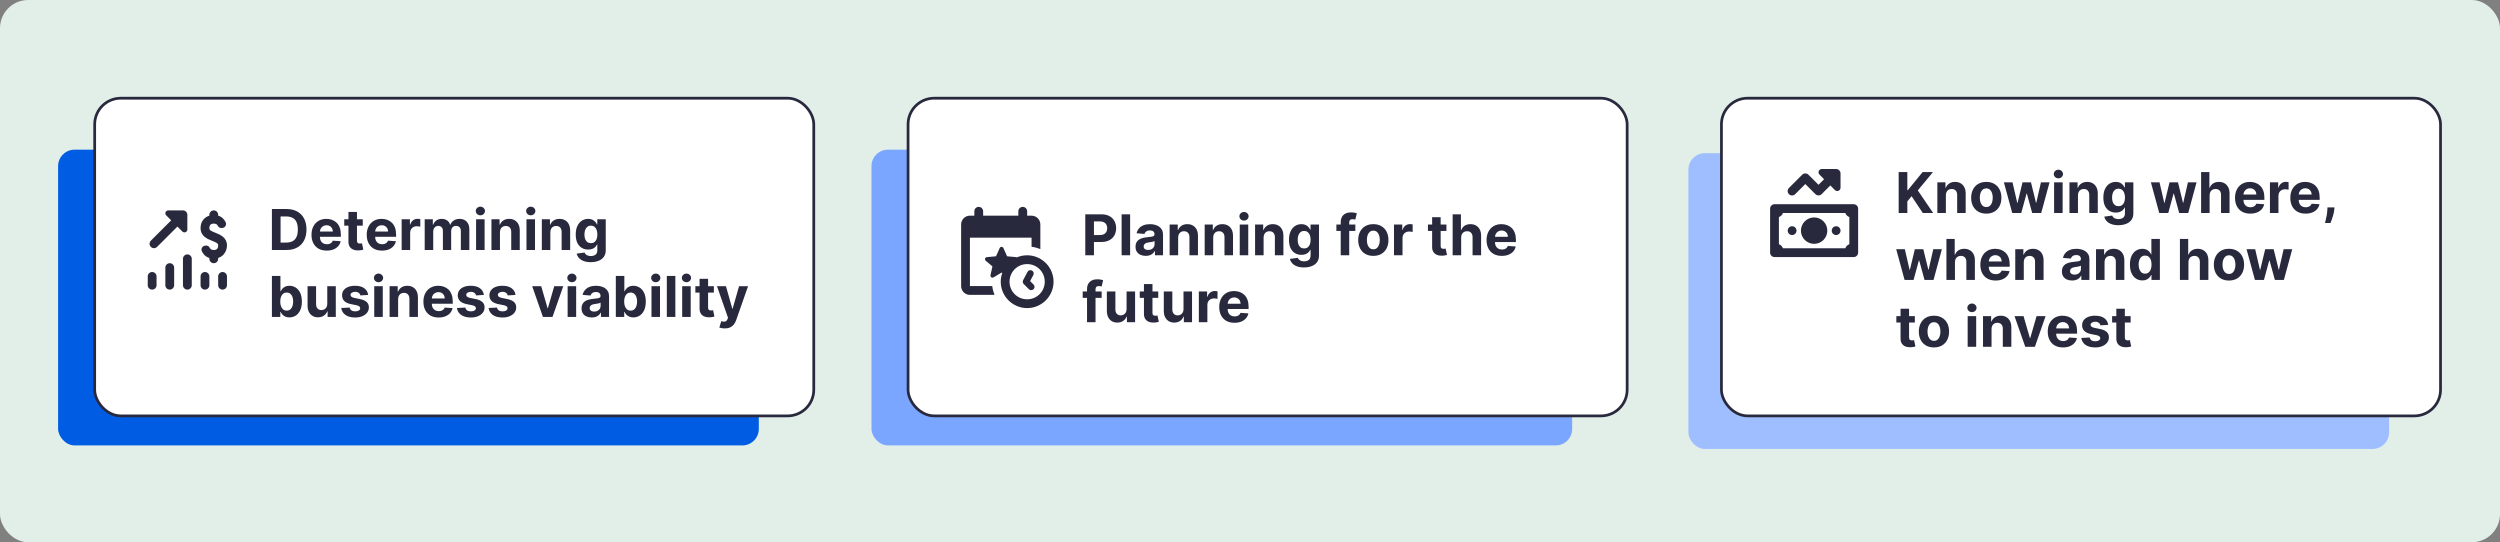
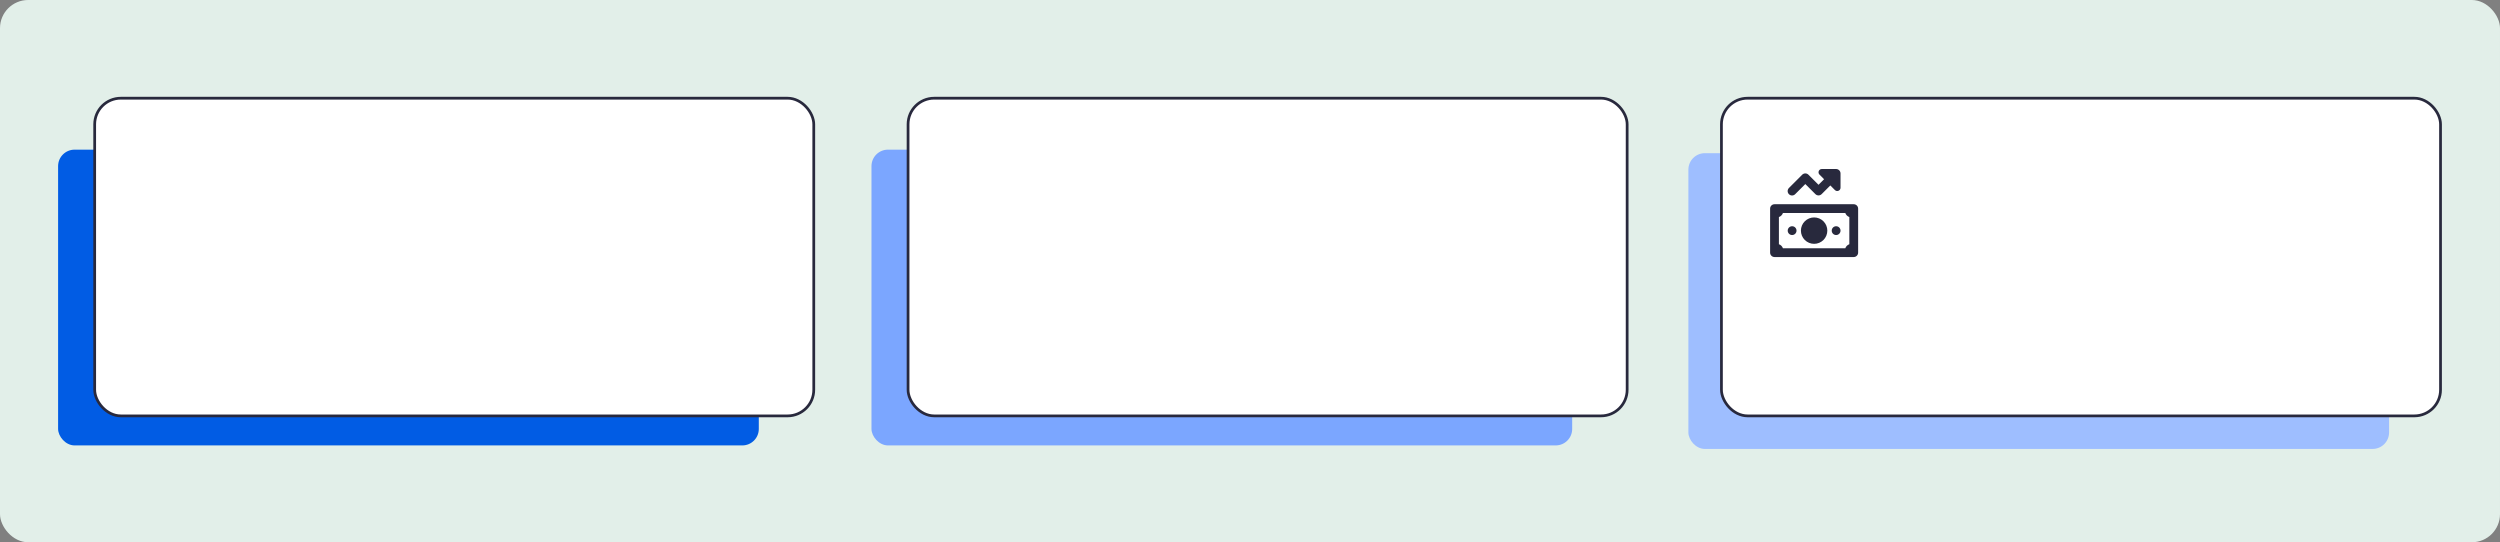
<svg xmlns="http://www.w3.org/2000/svg" width="710" height="154" viewBox="0 0 710 154" fill="none">
  <rect x="0" y="0" width="710" height="154" fill="#808080" stroke="none" />
  <rect width="710" height="154" rx="8" fill="#E2EFE9" />
  <rect x="16.5" y="42.5" width="199" height="84" rx="4.684" fill="#015CE4" />
  <rect x="26.89" y="27.89" width="204.219" height="90.219" rx="7.417" fill="white" />
-   <path d="M47.786 59.75C47.051 59.75 46.685 60.639 47.205 61.159L48.621 62.572L42.844 68.349C42.357 68.836 42.357 69.627 42.844 70.116C43.332 70.605 44.123 70.605 44.612 70.116L50.388 64.34L51.802 65.756C52.322 66.276 53.21 65.91 53.21 65.175V61.005C53.21 60.312 52.648 59.75 51.956 59.75H47.786ZM60.71 59.75C60.02 59.75 59.46 60.31 59.46 61V61.249C58.21 61.624 56.96 62.75 56.96 64.75C56.96 67.125 58.96 67.876 60.21 68.376C61.71 69.001 61.96 69.125 61.96 69.75C61.96 70.375 61.71 71 60.71 71C60.085 71 59.752 70.755 59.592 70.419C59.406 70.033 59.064 69.75 58.635 69.75H58.384C57.569 69.75 56.98 70.587 57.315 71.33C57.693 72.171 58.389 72.945 59.46 73.251V73.5C59.46 74.19 60.02 74.75 60.71 74.75C61.4 74.75 61.96 74.19 61.96 73.5V73.251C63.71 72.751 64.46 71 64.46 69.75C64.46 67.375 62.461 66.624 61.211 66.124C59.711 65.499 59.46 65.375 59.46 64.75C59.46 63.75 60.085 63.5 60.71 63.5C61.335 63.5 61.669 63.745 61.829 64.081C62.015 64.467 62.357 64.75 62.786 64.75H63.037C63.852 64.75 64.441 63.913 64.106 63.17C63.728 62.329 63.032 61.555 61.96 61.249V61C61.96 60.31 61.4 59.75 60.71 59.75ZM53.21 72.25C52.52 72.25 51.96 72.81 51.96 73.5V81C51.96 81.69 52.52 82.25 53.21 82.25C53.9 82.25 54.46 81.69 54.46 81V73.5C54.46 72.81 53.9 72.25 53.21 72.25ZM48.21 74.75C47.52 74.75 46.96 75.31 46.96 76V81C46.96 81.69 47.52 82.25 48.21 82.25C48.9 82.25 49.46 81.69 49.46 81V76C49.46 75.31 48.9 74.75 48.21 74.75ZM43.21 77.25C42.52 77.25 41.96 77.81 41.96 78.5V81C41.96 81.69 42.52 82.25 43.21 82.25C43.9 82.25 44.46 81.69 44.46 81V78.5C44.46 77.81 43.9 77.25 43.21 77.25ZM58.21 77.25C57.52 77.25 56.96 77.81 56.96 78.5V81C56.96 81.69 57.52 82.25 58.21 82.25C58.9 82.25 59.46 81.69 59.46 81V78.5C59.46 77.81 58.9 77.25 58.21 77.25ZM63.21 77.25C62.52 77.25 61.96 77.81 61.96 78.5V81C61.96 81.69 62.52 82.25 63.21 82.25C63.9 82.25 64.46 81.69 64.46 81V78.5C64.46 77.81 63.9 77.25 63.21 77.25Z" fill="#28293D" />
-   <path d="M81.347 71H77.222V59.364H81.381C82.551 59.364 83.559 59.597 84.404 60.062C85.248 60.525 85.898 61.189 86.353 62.057C86.811 62.924 87.04 63.962 87.04 65.171C87.04 66.383 86.811 67.424 86.353 68.296C85.898 69.167 85.245 69.835 84.392 70.301C83.544 70.767 82.529 71 81.347 71ZM79.682 68.892H81.245C81.972 68.892 82.584 68.763 83.08 68.506C83.58 68.244 83.955 67.841 84.205 67.296C84.459 66.746 84.585 66.038 84.585 65.171C84.585 64.311 84.459 63.608 84.205 63.062C83.955 62.517 83.582 62.115 83.085 61.858C82.589 61.6 81.978 61.472 81.25 61.472H79.682V68.892ZM92.794 71.171C91.897 71.171 91.124 70.989 90.476 70.625C89.832 70.258 89.336 69.739 88.987 69.068C88.639 68.394 88.465 67.597 88.465 66.676C88.465 65.778 88.639 64.99 88.987 64.312C89.336 63.635 89.826 63.106 90.459 62.727C91.095 62.349 91.842 62.159 92.698 62.159C93.273 62.159 93.809 62.252 94.306 62.438C94.806 62.619 95.241 62.894 95.612 63.261C95.987 63.629 96.279 64.091 96.487 64.648C96.696 65.201 96.8 65.849 96.8 66.591V67.256H89.431V65.756H94.522C94.522 65.407 94.446 65.099 94.294 64.829C94.143 64.561 93.933 64.35 93.664 64.199C93.398 64.044 93.09 63.966 92.737 63.966C92.37 63.966 92.044 64.051 91.76 64.222C91.48 64.388 91.26 64.614 91.101 64.898C90.942 65.178 90.861 65.49 90.857 65.835V67.261C90.857 67.693 90.936 68.066 91.095 68.381C91.258 68.695 91.487 68.938 91.783 69.108C92.078 69.278 92.429 69.364 92.834 69.364C93.103 69.364 93.349 69.326 93.573 69.25C93.796 69.174 93.987 69.061 94.147 68.909C94.306 68.758 94.427 68.572 94.51 68.352L96.749 68.5C96.635 69.038 96.402 69.508 96.05 69.909C95.701 70.307 95.251 70.617 94.698 70.841C94.148 71.061 93.514 71.171 92.794 71.171ZM103.022 62.273V64.091H97.766V62.273H103.022ZM98.959 60.182H101.379V68.318C101.379 68.542 101.414 68.716 101.482 68.841C101.55 68.962 101.645 69.047 101.766 69.097C101.891 69.146 102.035 69.171 102.198 69.171C102.311 69.171 102.425 69.161 102.539 69.142C102.652 69.119 102.739 69.102 102.8 69.091L103.181 70.892C103.059 70.93 102.889 70.974 102.669 71.023C102.45 71.076 102.183 71.108 101.868 71.119C101.285 71.142 100.773 71.064 100.334 70.886C99.898 70.708 99.559 70.432 99.317 70.057C99.075 69.682 98.955 69.208 98.959 68.636V60.182ZM108.482 71.171C107.584 71.171 106.811 70.989 106.164 70.625C105.52 70.258 105.023 69.739 104.675 69.068C104.326 68.394 104.152 67.597 104.152 66.676C104.152 65.778 104.326 64.99 104.675 64.312C105.023 63.635 105.514 63.106 106.147 62.727C106.783 62.349 107.529 62.159 108.385 62.159C108.961 62.159 109.497 62.252 109.993 62.438C110.493 62.619 110.929 62.894 111.3 63.261C111.675 63.629 111.967 64.091 112.175 64.648C112.383 65.201 112.487 65.849 112.487 66.591V67.256H105.118V65.756H110.209C110.209 65.407 110.133 65.099 109.982 64.829C109.83 64.561 109.62 64.35 109.351 64.199C109.086 64.044 108.777 63.966 108.425 63.966C108.058 63.966 107.732 64.051 107.448 64.222C107.167 64.388 106.948 64.614 106.789 64.898C106.629 65.178 106.548 65.49 106.544 65.835V67.261C106.544 67.693 106.624 68.066 106.783 68.381C106.946 68.695 107.175 68.938 107.47 69.108C107.766 69.278 108.116 69.364 108.522 69.364C108.79 69.364 109.037 69.326 109.26 69.25C109.484 69.174 109.675 69.061 109.834 68.909C109.993 68.758 110.114 68.572 110.198 68.352L112.436 68.5C112.323 69.038 112.09 69.508 111.737 69.909C111.389 70.307 110.938 70.617 110.385 70.841C109.836 71.061 109.201 71.171 108.482 71.171ZM114.067 71V62.273H116.414V63.795H116.504C116.664 63.254 116.931 62.845 117.306 62.568C117.681 62.288 118.112 62.148 118.601 62.148C118.722 62.148 118.853 62.155 118.993 62.17C119.133 62.186 119.256 62.206 119.362 62.233V64.381C119.249 64.347 119.092 64.316 118.891 64.29C118.69 64.263 118.506 64.25 118.34 64.25C117.984 64.25 117.665 64.328 117.385 64.483C117.109 64.635 116.889 64.847 116.726 65.119C116.567 65.392 116.487 65.706 116.487 66.062V71H114.067ZM120.614 71V62.273H122.921V63.812H123.023C123.205 63.301 123.508 62.898 123.932 62.602C124.356 62.307 124.864 62.159 125.455 62.159C126.053 62.159 126.563 62.309 126.983 62.608C127.404 62.903 127.684 63.305 127.824 63.812H127.915C128.093 63.312 128.415 62.913 128.881 62.614C129.351 62.311 129.906 62.159 130.546 62.159C131.36 62.159 132.021 62.419 132.529 62.938C133.04 63.453 133.296 64.184 133.296 65.131V71H130.881V65.608C130.881 65.123 130.752 64.76 130.495 64.517C130.237 64.275 129.915 64.153 129.529 64.153C129.089 64.153 128.746 64.294 128.5 64.574C128.254 64.85 128.131 65.216 128.131 65.671V71H125.784V65.557C125.784 65.129 125.661 64.788 125.415 64.534C125.173 64.28 124.852 64.153 124.455 64.153C124.186 64.153 123.943 64.222 123.727 64.358C123.515 64.49 123.347 64.678 123.222 64.921C123.097 65.159 123.034 65.439 123.034 65.761V71H120.614ZM135.208 71V62.273H137.628V71H135.208ZM136.424 61.148C136.064 61.148 135.755 61.028 135.497 60.79C135.244 60.547 135.117 60.258 135.117 59.92C135.117 59.587 135.244 59.301 135.497 59.062C135.755 58.82 136.064 58.699 136.424 58.699C136.783 58.699 137.09 58.82 137.344 59.062C137.602 59.301 137.73 59.587 137.73 59.92C137.73 60.258 137.602 60.547 137.344 60.79C137.09 61.028 136.783 61.148 136.424 61.148ZM141.987 65.954V71H139.567V62.273H141.874V63.812H141.976C142.169 63.305 142.493 62.903 142.948 62.608C143.402 62.309 143.953 62.159 144.601 62.159C145.207 62.159 145.736 62.292 146.186 62.557C146.637 62.822 146.987 63.201 147.237 63.693C147.487 64.182 147.612 64.765 147.612 65.443V71H145.192V65.875C145.196 65.341 145.059 64.924 144.783 64.625C144.506 64.322 144.126 64.171 143.641 64.171C143.315 64.171 143.027 64.24 142.777 64.381C142.531 64.521 142.338 64.725 142.198 64.994C142.061 65.26 141.991 65.579 141.987 65.954ZM149.52 71V62.273H151.941V71H149.52ZM150.736 61.148C150.376 61.148 150.067 61.028 149.81 60.79C149.556 60.547 149.429 60.258 149.429 59.92C149.429 59.587 149.556 59.301 149.81 59.062C150.067 58.82 150.376 58.699 150.736 58.699C151.096 58.699 151.403 58.82 151.656 59.062C151.914 59.301 152.043 59.587 152.043 59.92C152.043 60.258 151.914 60.547 151.656 60.79C151.403 61.028 151.096 61.148 150.736 61.148ZM156.3 65.954V71H153.879V62.273H156.186V63.812H156.289C156.482 63.305 156.806 62.903 157.26 62.608C157.715 62.309 158.266 62.159 158.914 62.159C159.52 62.159 160.048 62.292 160.499 62.557C160.95 62.822 161.3 63.201 161.55 63.693C161.8 64.182 161.925 64.765 161.925 65.443V71H159.504V65.875C159.508 65.341 159.372 64.924 159.095 64.625C158.819 64.322 158.438 64.171 157.953 64.171C157.628 64.171 157.34 64.24 157.09 64.381C156.843 64.521 156.65 64.725 156.51 64.994C156.374 65.26 156.304 65.579 156.3 65.954ZM167.764 74.454C166.98 74.454 166.308 74.347 165.747 74.131C165.191 73.919 164.747 73.629 164.418 73.261C164.088 72.894 163.874 72.481 163.776 72.023L166.014 71.722C166.083 71.896 166.191 72.059 166.338 72.21C166.486 72.362 166.681 72.483 166.924 72.574C167.17 72.669 167.469 72.716 167.821 72.716C168.348 72.716 168.781 72.587 169.122 72.329C169.467 72.076 169.639 71.65 169.639 71.051V69.454H169.537C169.431 69.697 169.272 69.926 169.06 70.142C168.848 70.358 168.575 70.534 168.242 70.671C167.908 70.807 167.511 70.875 167.049 70.875C166.393 70.875 165.797 70.724 165.259 70.421C164.725 70.114 164.299 69.646 163.98 69.017C163.666 68.385 163.509 67.585 163.509 66.619C163.509 65.631 163.67 64.805 163.992 64.142C164.314 63.479 164.742 62.983 165.276 62.653C165.814 62.324 166.403 62.159 167.043 62.159C167.531 62.159 167.941 62.242 168.27 62.409C168.6 62.572 168.865 62.776 169.066 63.023C169.27 63.265 169.427 63.504 169.537 63.739H169.628V62.273H172.031V71.085C172.031 71.828 171.85 72.449 171.486 72.949C171.122 73.449 170.619 73.824 169.975 74.074C169.335 74.328 168.598 74.454 167.764 74.454ZM167.816 69.057C168.206 69.057 168.535 68.96 168.804 68.767C169.077 68.57 169.285 68.29 169.429 67.926C169.577 67.559 169.651 67.119 169.651 66.608C169.651 66.097 169.579 65.653 169.435 65.278C169.291 64.9 169.083 64.606 168.81 64.398C168.537 64.189 168.206 64.085 167.816 64.085C167.418 64.085 167.083 64.193 166.81 64.409C166.537 64.621 166.331 64.917 166.191 65.296C166.05 65.674 165.98 66.112 165.98 66.608C165.98 67.112 166.05 67.547 166.191 67.915C166.335 68.278 166.541 68.561 166.81 68.761C167.083 68.958 167.418 69.057 167.816 69.057ZM77.222 90V78.364H79.642V82.739H79.716C79.822 82.504 79.976 82.265 80.176 82.023C80.381 81.776 80.646 81.572 80.972 81.409C81.301 81.242 81.71 81.159 82.199 81.159C82.835 81.159 83.423 81.326 83.96 81.659C84.498 81.989 84.928 82.487 85.25 83.153C85.572 83.816 85.733 84.648 85.733 85.648C85.733 86.621 85.576 87.443 85.262 88.114C84.951 88.78 84.527 89.286 83.989 89.631C83.455 89.972 82.856 90.142 82.193 90.142C81.724 90.142 81.324 90.064 80.995 89.909C80.669 89.754 80.402 89.559 80.193 89.324C79.985 89.085 79.826 88.845 79.716 88.602H79.608V90H77.222ZM79.591 85.636C79.591 86.155 79.663 86.608 79.807 86.994C79.951 87.381 80.159 87.682 80.432 87.898C80.705 88.11 81.036 88.216 81.426 88.216C81.82 88.216 82.154 88.108 82.426 87.892C82.699 87.672 82.906 87.369 83.046 86.983C83.19 86.593 83.262 86.144 83.262 85.636C83.262 85.133 83.192 84.689 83.051 84.307C82.911 83.924 82.705 83.625 82.432 83.409C82.159 83.193 81.824 83.085 81.426 83.085C81.032 83.085 80.699 83.189 80.426 83.398C80.157 83.606 79.951 83.901 79.807 84.284C79.663 84.667 79.591 85.117 79.591 85.636ZM92.945 86.284V81.273H95.365V90H93.041V88.415H92.951C92.754 88.926 92.426 89.337 91.968 89.648C91.513 89.958 90.958 90.114 90.303 90.114C89.719 90.114 89.206 89.981 88.763 89.716C88.32 89.451 87.973 89.074 87.723 88.585C87.477 88.097 87.352 87.511 87.348 86.829V81.273H89.769V86.398C89.772 86.913 89.911 87.32 90.183 87.619C90.456 87.919 90.822 88.068 91.28 88.068C91.572 88.068 91.844 88.002 92.098 87.869C92.352 87.733 92.557 87.532 92.712 87.267C92.871 87.002 92.949 86.674 92.945 86.284ZM104.563 83.761L102.347 83.898C102.309 83.708 102.227 83.538 102.102 83.386C101.977 83.231 101.813 83.108 101.608 83.017C101.407 82.922 101.167 82.875 100.887 82.875C100.512 82.875 100.195 82.954 99.938 83.114C99.68 83.269 99.551 83.477 99.551 83.739C99.551 83.947 99.635 84.123 99.801 84.267C99.968 84.411 100.254 84.526 100.659 84.614L102.239 84.932C103.087 85.106 103.72 85.386 104.137 85.773C104.553 86.159 104.762 86.667 104.762 87.296C104.762 87.867 104.593 88.369 104.256 88.801C103.923 89.233 103.464 89.57 102.881 89.812C102.301 90.051 101.633 90.171 100.875 90.171C99.72 90.171 98.799 89.93 98.114 89.449C97.432 88.964 97.032 88.305 96.915 87.472L99.296 87.347C99.368 87.699 99.542 87.968 99.818 88.153C100.095 88.335 100.449 88.426 100.881 88.426C101.305 88.426 101.646 88.345 101.904 88.182C102.165 88.015 102.298 87.801 102.301 87.54C102.298 87.32 102.205 87.14 102.023 87C101.841 86.856 101.561 86.746 101.182 86.671L99.671 86.369C98.818 86.199 98.184 85.903 97.767 85.483C97.354 85.062 97.148 84.526 97.148 83.875C97.148 83.314 97.299 82.831 97.603 82.426C97.909 82.021 98.339 81.708 98.892 81.489C99.449 81.269 100.101 81.159 100.847 81.159C101.949 81.159 102.817 81.392 103.449 81.858C104.085 82.324 104.457 82.958 104.563 83.761ZM106.286 90V81.273H108.706V90H106.286ZM107.502 80.148C107.142 80.148 106.833 80.028 106.576 79.79C106.322 79.547 106.195 79.258 106.195 78.921C106.195 78.587 106.322 78.301 106.576 78.062C106.833 77.82 107.142 77.699 107.502 77.699C107.861 77.699 108.168 77.82 108.422 78.062C108.68 78.301 108.808 78.587 108.808 78.921C108.808 79.258 108.68 79.547 108.422 79.79C108.168 80.028 107.861 80.148 107.502 80.148ZM113.066 84.954V90H110.645V81.273H112.952V82.812H113.054C113.247 82.305 113.571 81.903 114.026 81.608C114.48 81.309 115.031 81.159 115.679 81.159C116.285 81.159 116.814 81.292 117.264 81.557C117.715 81.822 118.066 82.201 118.316 82.693C118.566 83.182 118.691 83.765 118.691 84.443V90H116.27V84.875C116.274 84.341 116.138 83.924 115.861 83.625C115.585 83.322 115.204 83.171 114.719 83.171C114.393 83.171 114.105 83.24 113.855 83.381C113.609 83.521 113.416 83.725 113.276 83.994C113.139 84.26 113.069 84.579 113.066 84.954ZM124.576 90.171C123.678 90.171 122.905 89.989 122.257 89.625C121.613 89.258 121.117 88.739 120.769 88.068C120.42 87.394 120.246 86.597 120.246 85.676C120.246 84.778 120.42 83.99 120.769 83.312C121.117 82.635 121.608 82.106 122.24 81.727C122.877 81.349 123.623 81.159 124.479 81.159C125.055 81.159 125.591 81.252 126.087 81.438C126.587 81.619 127.022 81.894 127.394 82.261C127.769 82.629 128.06 83.091 128.269 83.648C128.477 84.201 128.581 84.849 128.581 85.591V86.256H121.212V84.756H126.303C126.303 84.407 126.227 84.099 126.076 83.829C125.924 83.561 125.714 83.35 125.445 83.199C125.18 83.044 124.871 82.966 124.519 82.966C124.151 82.966 123.826 83.051 123.541 83.222C123.261 83.388 123.041 83.614 122.882 83.898C122.723 84.178 122.642 84.49 122.638 84.835V86.261C122.638 86.693 122.718 87.066 122.877 87.381C123.04 87.695 123.269 87.938 123.564 88.108C123.86 88.278 124.21 88.364 124.615 88.364C124.884 88.364 125.13 88.326 125.354 88.25C125.577 88.174 125.769 88.061 125.928 87.909C126.087 87.758 126.208 87.572 126.291 87.352L128.53 87.5C128.416 88.038 128.183 88.508 127.831 88.909C127.483 89.307 127.032 89.617 126.479 89.841C125.93 90.061 125.295 90.171 124.576 90.171ZM137.422 83.761L135.206 83.898C135.168 83.708 135.087 83.538 134.962 83.386C134.837 83.231 134.672 83.108 134.468 83.017C134.267 82.922 134.026 82.875 133.746 82.875C133.371 82.875 133.055 82.954 132.797 83.114C132.54 83.269 132.411 83.477 132.411 83.739C132.411 83.947 132.494 84.123 132.661 84.267C132.827 84.411 133.113 84.526 133.519 84.614L135.098 84.932C135.947 85.106 136.579 85.386 136.996 85.773C137.413 86.159 137.621 86.667 137.621 87.296C137.621 87.867 137.452 88.369 137.115 88.801C136.782 89.233 136.324 89.57 135.74 89.812C135.161 90.051 134.492 90.171 133.735 90.171C132.579 90.171 131.659 89.93 130.973 89.449C130.291 88.964 129.892 88.305 129.774 87.472L132.155 87.347C132.227 87.699 132.401 87.968 132.678 88.153C132.954 88.335 133.308 88.426 133.74 88.426C134.165 88.426 134.505 88.345 134.763 88.182C135.024 88.015 135.157 87.801 135.161 87.54C135.157 87.32 135.064 87.14 134.882 87C134.701 86.856 134.42 86.746 134.041 86.671L132.53 86.369C131.678 86.199 131.043 85.903 130.627 85.483C130.214 85.062 130.007 84.526 130.007 83.875C130.007 83.314 130.159 82.831 130.462 82.426C130.769 82.021 131.199 81.708 131.752 81.489C132.308 81.269 132.96 81.159 133.706 81.159C134.808 81.159 135.676 81.392 136.308 81.858C136.945 82.324 137.316 82.958 137.422 83.761ZM146.406 83.761L144.191 83.898C144.153 83.708 144.071 83.538 143.946 83.386C143.821 83.231 143.656 83.108 143.452 83.017C143.251 82.922 143.011 82.875 142.73 82.875C142.355 82.875 142.039 82.954 141.781 83.114C141.524 83.269 141.395 83.477 141.395 83.739C141.395 83.947 141.478 84.123 141.645 84.267C141.812 84.411 142.098 84.526 142.503 84.614L144.083 84.932C144.931 85.106 145.564 85.386 145.98 85.773C146.397 86.159 146.605 86.667 146.605 87.296C146.605 87.867 146.437 88.369 146.1 88.801C145.766 89.233 145.308 89.57 144.725 89.812C144.145 90.051 143.477 90.171 142.719 90.171C141.564 90.171 140.643 89.93 139.958 89.449C139.276 88.964 138.876 88.305 138.759 87.472L141.139 87.347C141.211 87.699 141.386 87.968 141.662 88.153C141.939 88.335 142.293 88.426 142.725 88.426C143.149 88.426 143.49 88.345 143.747 88.182C144.009 88.015 144.141 87.801 144.145 87.54C144.141 87.32 144.049 87.14 143.867 87C143.685 86.856 143.405 86.746 143.026 86.671L141.514 86.369C140.662 86.199 140.028 85.903 139.611 85.483C139.198 85.062 138.992 84.526 138.992 83.875C138.992 83.314 139.143 82.831 139.446 82.426C139.753 82.021 140.183 81.708 140.736 81.489C141.293 81.269 141.944 81.159 142.691 81.159C143.793 81.159 144.66 81.392 145.293 81.858C145.929 82.324 146.3 82.958 146.406 83.761ZM159.969 81.273L156.918 90H154.191L151.139 81.273H153.696L155.509 87.517H155.6L157.406 81.273H159.969ZM161.208 90V81.273H163.628V90H161.208ZM162.424 80.148C162.064 80.148 161.755 80.028 161.497 79.79C161.244 79.547 161.117 79.258 161.117 78.921C161.117 78.587 161.244 78.301 161.497 78.062C161.755 77.82 162.064 77.699 162.424 77.699C162.783 77.699 163.09 77.82 163.344 78.062C163.602 78.301 163.73 78.587 163.73 78.921C163.73 79.258 163.602 79.547 163.344 79.79C163.09 80.028 162.783 80.148 162.424 80.148ZM168.056 90.165C167.499 90.165 167.003 90.068 166.567 89.875C166.131 89.678 165.787 89.388 165.533 89.006C165.283 88.619 165.158 88.138 165.158 87.562C165.158 87.078 165.247 86.671 165.425 86.341C165.603 86.011 165.845 85.746 166.152 85.546C166.459 85.345 166.808 85.193 167.198 85.091C167.592 84.989 168.004 84.917 168.436 84.875C168.944 84.822 169.353 84.773 169.664 84.727C169.974 84.678 170.2 84.606 170.34 84.511C170.48 84.417 170.55 84.276 170.55 84.091V84.057C170.55 83.697 170.436 83.419 170.209 83.222C169.986 83.025 169.667 82.926 169.254 82.926C168.819 82.926 168.472 83.023 168.215 83.216C167.957 83.405 167.787 83.644 167.703 83.932L165.465 83.75C165.578 83.22 165.802 82.761 166.135 82.375C166.468 81.985 166.898 81.686 167.425 81.477C167.955 81.265 168.569 81.159 169.266 81.159C169.751 81.159 170.215 81.216 170.658 81.329C171.105 81.443 171.501 81.619 171.845 81.858C172.194 82.097 172.468 82.403 172.669 82.778C172.87 83.15 172.97 83.595 172.97 84.114V90H170.675V88.79H170.607C170.467 89.062 170.279 89.303 170.044 89.511C169.809 89.716 169.527 89.877 169.198 89.994C168.868 90.108 168.487 90.165 168.056 90.165ZM168.749 88.494C169.105 88.494 169.419 88.424 169.692 88.284C169.965 88.14 170.179 87.947 170.334 87.704C170.489 87.462 170.567 87.188 170.567 86.881V85.954C170.491 86.004 170.387 86.049 170.254 86.091C170.126 86.129 169.98 86.165 169.817 86.199C169.654 86.229 169.491 86.258 169.328 86.284C169.165 86.307 169.018 86.328 168.885 86.347C168.601 86.388 168.353 86.454 168.141 86.546C167.929 86.636 167.764 86.76 167.647 86.915C167.529 87.066 167.47 87.256 167.47 87.483C167.47 87.812 167.59 88.064 167.828 88.239C168.071 88.409 168.378 88.494 168.749 88.494ZM174.894 90V78.364H177.314V82.739H177.388C177.494 82.504 177.647 82.265 177.848 82.023C178.053 81.776 178.318 81.572 178.644 81.409C178.973 81.242 179.382 81.159 179.871 81.159C180.507 81.159 181.094 81.326 181.632 81.659C182.17 81.989 182.6 82.487 182.922 83.153C183.244 83.816 183.405 84.648 183.405 85.648C183.405 86.621 183.248 87.443 182.933 88.114C182.623 88.78 182.199 89.286 181.661 89.631C181.127 89.972 180.528 90.142 179.865 90.142C179.396 90.142 178.996 90.064 178.666 89.909C178.341 89.754 178.074 89.559 177.865 89.324C177.657 89.085 177.498 88.845 177.388 88.602H177.28V90H174.894ZM177.263 85.636C177.263 86.155 177.335 86.608 177.479 86.994C177.623 87.381 177.831 87.682 178.104 87.898C178.377 88.11 178.708 88.216 179.098 88.216C179.492 88.216 179.826 88.108 180.098 87.892C180.371 87.672 180.577 87.369 180.718 86.983C180.861 86.593 180.933 86.144 180.933 85.636C180.933 85.133 180.863 84.689 180.723 84.307C180.583 83.924 180.377 83.625 180.104 83.409C179.831 83.193 179.496 83.085 179.098 83.085C178.704 83.085 178.371 83.189 178.098 83.398C177.829 83.606 177.623 83.901 177.479 84.284C177.335 84.667 177.263 85.117 177.263 85.636ZM185.02 90V81.273H187.441V90H185.02ZM186.236 80.148C185.876 80.148 185.567 80.028 185.31 79.79C185.056 79.547 184.929 79.258 184.929 78.921C184.929 78.587 185.056 78.301 185.31 78.062C185.567 77.82 185.876 77.699 186.236 77.699C186.596 77.699 186.903 77.82 187.156 78.062C187.414 78.301 187.543 78.587 187.543 78.921C187.543 79.258 187.414 79.547 187.156 79.79C186.903 80.028 186.596 80.148 186.236 80.148ZM191.8 78.364V90H189.379V78.364H191.8ZM193.739 90V81.273H196.159V90H193.739ZM194.955 80.148C194.595 80.148 194.286 80.028 194.029 79.79C193.775 79.547 193.648 79.258 193.648 78.921C193.648 78.587 193.775 78.301 194.029 78.062C194.286 77.82 194.595 77.699 194.955 77.699C195.315 77.699 195.621 77.82 195.875 78.062C196.133 78.301 196.262 78.587 196.262 78.921C196.262 79.258 196.133 79.547 195.875 79.79C195.621 80.028 195.315 80.148 194.955 80.148ZM202.74 81.273V83.091H197.485V81.273H202.74ZM198.678 79.182H201.098V87.318C201.098 87.542 201.132 87.716 201.201 87.841C201.269 87.962 201.363 88.047 201.485 88.097C201.61 88.146 201.754 88.171 201.916 88.171C202.03 88.171 202.144 88.161 202.257 88.142C202.371 88.119 202.458 88.102 202.519 88.091L202.899 89.892C202.778 89.93 202.608 89.974 202.388 90.023C202.168 90.076 201.901 90.108 201.587 90.119C201.004 90.142 200.492 90.064 200.053 89.886C199.617 89.708 199.278 89.432 199.036 89.057C198.793 88.682 198.674 88.208 198.678 87.636V79.182ZM205.811 93.273C205.504 93.273 205.217 93.248 204.948 93.199C204.683 93.153 204.463 93.095 204.289 93.023L204.834 91.216C205.118 91.303 205.374 91.35 205.601 91.358C205.832 91.365 206.031 91.312 206.198 91.199C206.368 91.085 206.506 90.892 206.612 90.619L206.754 90.25L203.624 81.273H206.169L207.976 87.682H208.067L209.891 81.273H212.453L209.061 90.943C208.898 91.413 208.677 91.822 208.397 92.171C208.12 92.523 207.77 92.794 207.345 92.983C206.921 93.176 206.41 93.273 205.811 93.273Z" fill="#28293D" />
  <rect x="26.89" y="27.89" width="204.219" height="90.219" rx="7.417" stroke="#28293D" stroke-width="0.781" />
  <rect x="247.5" y="42.5" width="199" height="84" rx="4.684" fill="#7BA6FF" />
  <rect x="257.89" y="27.89" width="204.219" height="90.219" rx="7.417" fill="white" />
  <g clip-path="url(#clip0_3754_37896)">
-     <path d="M277.96 58.75C277.27 58.75 276.71 59.31 276.71 60V61.25H275.46C274.079 61.25 272.96 62.369 272.96 63.75V81.25C272.96 82.631 274.079 83.75 275.46 83.75H282.445C282.125 82.961 281.905 82.124 281.796 81.25H275.46V67.5H292.96V70.085C293.834 70.194 294.672 70.415 295.46 70.735V63.75C295.46 62.369 294.342 61.25 292.96 61.25H291.71V60C291.71 59.31 291.15 58.75 290.46 58.75C289.77 58.75 289.21 59.31 289.21 60V61.25H279.21V60C279.21 59.31 278.65 58.75 277.96 58.75ZM284.44 70.103C284.228 70.103 284.017 70.218 283.915 70.444L282.868 72.786L280.255 73.03C279.747 73.077 279.547 73.713 279.938 74.043L281.85 75.654L281.3 78.152C281.193 78.644 281.725 79.029 282.157 78.772L284.44 77.415L284.64 77.529C284.367 78.305 284.21 79.134 284.21 80C284.21 84.127 287.583 87.5 291.71 87.5C295.838 87.5 299.21 84.127 299.21 80C299.21 75.873 295.838 72.5 291.71 72.5C290.67 72.5 289.678 72.714 288.776 73.101C288.717 73.073 288.667 73.034 288.595 73.027L286.012 72.786L284.965 70.444C284.863 70.218 284.652 70.103 284.44 70.103ZM291.71 75C294.487 75 296.71 77.224 296.71 80C296.71 82.776 294.487 85 291.71 85C288.934 85 286.71 82.776 286.71 80C286.71 77.224 288.934 75 291.71 75ZM292.719 76.728C292.355 76.697 291.99 76.881 291.808 77.224L290.57 79.563C290.378 79.927 290.445 80.373 290.736 80.664L292.204 82.131C292.57 82.498 293.163 82.498 293.532 82.131C293.898 81.766 293.898 81.172 293.532 80.806L292.553 79.827L293.466 78.101C293.707 77.643 293.533 77.078 293.075 76.836C292.961 76.775 292.84 76.739 292.719 76.728Z" fill="#28293D" />
+     <path d="M277.96 58.75C277.27 58.75 276.71 59.31 276.71 60V61.25H275.46C274.079 61.25 272.96 62.369 272.96 63.75V81.25C272.96 82.631 274.079 83.75 275.46 83.75H282.445C282.125 82.961 281.905 82.124 281.796 81.25H275.46V67.5H292.96V70.085C293.834 70.194 294.672 70.415 295.46 70.735V63.75C295.46 62.369 294.342 61.25 292.96 61.25H291.71V60C291.71 59.31 291.15 58.75 290.46 58.75C289.77 58.75 289.21 59.31 289.21 60V61.25H279.21V60C279.21 59.31 278.65 58.75 277.96 58.75ZM284.44 70.103C284.228 70.103 284.017 70.218 283.915 70.444L282.868 72.786L280.255 73.03C279.747 73.077 279.547 73.713 279.938 74.043L281.85 75.654L281.3 78.152C281.193 78.644 281.725 79.029 282.157 78.772L284.44 77.415L284.64 77.529C284.367 78.305 284.21 79.134 284.21 80C284.21 84.127 287.583 87.5 291.71 87.5C295.838 87.5 299.21 84.127 299.21 80C299.21 75.873 295.838 72.5 291.71 72.5C290.67 72.5 289.678 72.714 288.776 73.101C288.717 73.073 288.667 73.034 288.595 73.027L286.012 72.786C284.863 70.218 284.652 70.103 284.44 70.103ZM291.71 75C294.487 75 296.71 77.224 296.71 80C296.71 82.776 294.487 85 291.71 85C288.934 85 286.71 82.776 286.71 80C286.71 77.224 288.934 75 291.71 75ZM292.719 76.728C292.355 76.697 291.99 76.881 291.808 77.224L290.57 79.563C290.378 79.927 290.445 80.373 290.736 80.664L292.204 82.131C292.57 82.498 293.163 82.498 293.532 82.131C293.898 81.766 293.898 81.172 293.532 80.806L292.553 79.827L293.466 78.101C293.707 77.643 293.533 77.078 293.075 76.836C292.961 76.775 292.84 76.739 292.719 76.728Z" fill="#28293D" />
  </g>
-   <path d="M308.222 72.5V60.864H312.813C313.695 60.864 314.447 61.032 315.068 61.369C315.69 61.703 316.163 62.167 316.489 62.761C316.818 63.352 316.983 64.034 316.983 64.807C316.983 65.579 316.817 66.261 316.483 66.852C316.15 67.443 315.667 67.903 315.034 68.233C314.406 68.562 313.644 68.727 312.75 68.727H309.824V66.756H312.352C312.826 66.756 313.216 66.674 313.523 66.511C313.834 66.345 314.065 66.115 314.216 65.824C314.371 65.528 314.449 65.189 314.449 64.807C314.449 64.421 314.371 64.083 314.216 63.795C314.065 63.504 313.834 63.278 313.523 63.119C313.212 62.956 312.818 62.875 312.341 62.875H310.682V72.5H308.222ZM320.956 60.864V72.5H318.536V60.864H320.956ZM325.384 72.665C324.827 72.665 324.331 72.568 323.895 72.375C323.46 72.178 323.115 71.888 322.861 71.506C322.611 71.119 322.486 70.638 322.486 70.062C322.486 69.578 322.575 69.171 322.753 68.841C322.931 68.511 323.174 68.246 323.48 68.046C323.787 67.845 324.136 67.693 324.526 67.591C324.92 67.489 325.333 67.417 325.764 67.375C326.272 67.322 326.681 67.273 326.992 67.227C327.302 67.178 327.528 67.106 327.668 67.011C327.808 66.917 327.878 66.776 327.878 66.591V66.557C327.878 66.197 327.764 65.919 327.537 65.722C327.314 65.525 326.995 65.426 326.583 65.426C326.147 65.426 325.8 65.523 325.543 65.716C325.285 65.905 325.115 66.144 325.031 66.432L322.793 66.25C322.906 65.72 323.13 65.261 323.463 64.875C323.797 64.485 324.227 64.186 324.753 63.977C325.283 63.765 325.897 63.659 326.594 63.659C327.079 63.659 327.543 63.716 327.986 63.83C328.433 63.943 328.829 64.119 329.174 64.358C329.522 64.597 329.797 64.903 329.997 65.278C330.198 65.65 330.299 66.095 330.299 66.614V72.5H328.003V71.29H327.935C327.795 71.562 327.607 71.803 327.372 72.011C327.138 72.216 326.855 72.377 326.526 72.494C326.196 72.608 325.816 72.665 325.384 72.665ZM326.077 70.994C326.433 70.994 326.747 70.924 327.02 70.784C327.293 70.64 327.507 70.447 327.662 70.204C327.817 69.962 327.895 69.688 327.895 69.381V68.454C327.819 68.504 327.715 68.549 327.583 68.591C327.454 68.629 327.308 68.665 327.145 68.699C326.982 68.729 326.819 68.758 326.656 68.784C326.494 68.807 326.346 68.828 326.213 68.847C325.929 68.888 325.681 68.954 325.469 69.046C325.257 69.136 325.092 69.26 324.975 69.415C324.857 69.566 324.799 69.756 324.799 69.983C324.799 70.312 324.918 70.564 325.156 70.739C325.399 70.909 325.706 70.994 326.077 70.994ZM334.597 67.454V72.5H332.176V63.773H334.483V65.312H334.585C334.779 64.805 335.102 64.403 335.557 64.108C336.012 63.809 336.563 63.659 337.21 63.659C337.817 63.659 338.345 63.792 338.796 64.057C339.246 64.322 339.597 64.701 339.847 65.193C340.097 65.682 340.222 66.265 340.222 66.943V72.5H337.801V67.375C337.805 66.841 337.669 66.424 337.392 66.125C337.116 65.822 336.735 65.671 336.25 65.671C335.924 65.671 335.637 65.74 335.387 65.881C335.14 66.021 334.947 66.225 334.807 66.494C334.671 66.76 334.601 67.079 334.597 67.454ZM344.55 67.454V72.5H342.129V63.773H344.436V65.312H344.539C344.732 64.805 345.056 64.403 345.51 64.108C345.965 63.809 346.516 63.659 347.164 63.659C347.77 63.659 348.298 63.792 348.749 64.057C349.2 64.322 349.55 64.701 349.8 65.193C350.05 65.682 350.175 66.265 350.175 66.943V72.5H347.754V67.375C347.758 66.841 347.622 66.424 347.345 66.125C347.069 65.822 346.688 65.671 346.203 65.671C345.878 65.671 345.59 65.74 345.34 65.881C345.093 66.021 344.9 66.225 344.76 66.494C344.624 66.76 344.554 67.079 344.55 67.454ZM352.083 72.5V63.773H354.503V72.5H352.083ZM353.299 62.648C352.939 62.648 352.63 62.528 352.372 62.29C352.119 62.047 351.992 61.758 351.992 61.42C351.992 61.087 352.119 60.801 352.372 60.562C352.63 60.32 352.939 60.199 353.299 60.199C353.658 60.199 353.965 60.32 354.219 60.562C354.477 60.801 354.605 61.087 354.605 61.42C354.605 61.758 354.477 62.047 354.219 62.29C353.965 62.528 353.658 62.648 353.299 62.648ZM358.862 67.454V72.5H356.442V63.773H358.749V65.312H358.851C359.044 64.805 359.368 64.403 359.823 64.108C360.277 63.809 360.828 63.659 361.476 63.659C362.082 63.659 362.611 63.792 363.061 64.057C363.512 64.322 363.862 64.701 364.112 65.193C364.362 65.682 364.487 66.265 364.487 66.943V72.5H362.067V67.375C362.071 66.841 361.934 66.424 361.658 66.125C361.381 65.822 361.001 65.671 360.516 65.671C360.19 65.671 359.902 65.74 359.652 65.881C359.406 66.021 359.213 66.225 359.073 66.494C358.936 66.76 358.866 67.079 358.862 67.454ZM370.327 75.954C369.543 75.954 368.87 75.847 368.31 75.631C367.753 75.419 367.31 75.129 366.98 74.761C366.651 74.394 366.437 73.981 366.338 73.523L368.577 73.222C368.645 73.396 368.753 73.559 368.901 73.71C369.049 73.862 369.244 73.983 369.486 74.074C369.732 74.169 370.031 74.216 370.384 74.216C370.91 74.216 371.344 74.087 371.685 73.829C372.03 73.576 372.202 73.15 372.202 72.551V70.954H372.1C371.994 71.197 371.835 71.426 371.622 71.642C371.41 71.858 371.138 72.034 370.804 72.171C370.471 72.307 370.073 72.375 369.611 72.375C368.956 72.375 368.359 72.224 367.821 71.921C367.287 71.614 366.861 71.146 366.543 70.517C366.228 69.885 366.071 69.085 366.071 68.119C366.071 67.131 366.232 66.305 366.554 65.642C366.876 64.979 367.304 64.483 367.838 64.153C368.376 63.824 368.965 63.659 369.605 63.659C370.094 63.659 370.503 63.742 370.833 63.909C371.162 64.072 371.427 64.276 371.628 64.523C371.833 64.765 371.99 65.004 372.1 65.239H372.191V63.773H374.594V72.585C374.594 73.328 374.412 73.949 374.049 74.449C373.685 74.949 373.181 75.324 372.537 75.574C371.897 75.828 371.16 75.954 370.327 75.954ZM370.378 70.557C370.768 70.557 371.098 70.46 371.367 70.267C371.639 70.07 371.848 69.79 371.992 69.426C372.139 69.059 372.213 68.619 372.213 68.108C372.213 67.597 372.141 67.153 371.997 66.778C371.853 66.4 371.645 66.106 371.372 65.898C371.1 65.689 370.768 65.585 370.378 65.585C369.98 65.585 369.645 65.693 369.372 65.909C369.1 66.121 368.893 66.417 368.753 66.796C368.613 67.174 368.543 67.612 368.543 68.108C368.543 68.612 368.613 69.047 368.753 69.415C368.897 69.778 369.103 70.061 369.372 70.261C369.645 70.458 369.98 70.557 370.378 70.557ZM384.916 63.773V65.591H379.53V63.773H384.916ZM380.763 72.5V63.142C380.763 62.51 380.886 61.985 381.132 61.568C381.382 61.151 381.723 60.839 382.155 60.631C382.587 60.422 383.077 60.318 383.627 60.318C383.998 60.318 384.337 60.347 384.644 60.403C384.954 60.46 385.185 60.511 385.337 60.557L384.905 62.375C384.81 62.345 384.693 62.316 384.553 62.29C384.416 62.263 384.276 62.25 384.132 62.25C383.776 62.25 383.528 62.333 383.388 62.5C383.248 62.663 383.178 62.892 383.178 63.188V72.5H380.763ZM390.026 72.671C389.143 72.671 388.38 72.483 387.736 72.108C387.096 71.729 386.602 71.203 386.253 70.528C385.905 69.85 385.73 69.064 385.73 68.171C385.73 67.269 385.905 66.481 386.253 65.807C386.602 65.129 387.096 64.602 387.736 64.227C388.38 63.849 389.143 63.659 390.026 63.659C390.908 63.659 391.67 63.849 392.31 64.227C392.954 64.602 393.45 65.129 393.799 65.807C394.147 66.481 394.321 67.269 394.321 68.171C394.321 69.064 394.147 69.85 393.799 70.528C393.45 71.203 392.954 71.729 392.31 72.108C391.67 72.483 390.908 72.671 390.026 72.671ZM390.037 70.796C390.439 70.796 390.774 70.682 391.043 70.454C391.312 70.224 391.514 69.909 391.651 69.511C391.791 69.114 391.861 68.661 391.861 68.153C391.861 67.646 391.791 67.193 391.651 66.796C391.514 66.398 391.312 66.083 391.043 65.852C390.774 65.621 390.439 65.506 390.037 65.506C389.632 65.506 389.291 65.621 389.014 65.852C388.742 66.083 388.535 66.398 388.395 66.796C388.259 67.193 388.191 67.646 388.191 68.153C388.191 68.661 388.259 69.114 388.395 69.511C388.535 69.909 388.742 70.224 389.014 70.454C389.291 70.682 389.632 70.796 390.037 70.796ZM395.895 72.5V63.773H398.242V65.296H398.333C398.492 64.754 398.759 64.345 399.134 64.068C399.509 63.788 399.941 63.648 400.429 63.648C400.55 63.648 400.681 63.655 400.821 63.67C400.961 63.686 401.085 63.706 401.191 63.733V65.881C401.077 65.847 400.92 65.816 400.719 65.79C400.518 65.763 400.335 65.75 400.168 65.75C399.812 65.75 399.494 65.828 399.213 65.983C398.937 66.135 398.717 66.347 398.554 66.619C398.395 66.892 398.316 67.206 398.316 67.562V72.5H395.895ZM410.787 63.773V65.591H405.531V63.773H410.787ZM406.725 61.682H409.145V69.818C409.145 70.042 409.179 70.216 409.247 70.341C409.316 70.462 409.41 70.547 409.531 70.597C409.656 70.646 409.8 70.671 409.963 70.671C410.077 70.671 410.191 70.661 410.304 70.642C410.418 70.619 410.505 70.602 410.566 70.591L410.946 72.392C410.825 72.43 410.655 72.474 410.435 72.523C410.215 72.576 409.948 72.608 409.634 72.619C409.05 72.642 408.539 72.564 408.1 72.386C407.664 72.208 407.325 71.932 407.083 71.557C406.84 71.182 406.721 70.708 406.725 70.136V61.682ZM414.972 67.454V72.5H412.551V60.864H414.904V65.312H415.006C415.203 64.797 415.521 64.394 415.96 64.102C416.4 63.807 416.951 63.659 417.614 63.659C418.22 63.659 418.748 63.792 419.199 64.057C419.654 64.318 420.006 64.695 420.256 65.188C420.51 65.676 420.635 66.261 420.631 66.943V72.5H418.21V67.375C418.214 66.837 418.078 66.419 417.801 66.119C417.529 65.82 417.146 65.671 416.654 65.671C416.324 65.671 416.032 65.74 415.779 65.881C415.529 66.021 415.332 66.225 415.188 66.494C415.048 66.76 414.976 67.079 414.972 67.454ZM426.513 72.671C425.615 72.671 424.843 72.489 424.195 72.125C423.551 71.758 423.055 71.239 422.706 70.568C422.358 69.894 422.183 69.097 422.183 68.176C422.183 67.278 422.358 66.49 422.706 65.812C423.055 65.135 423.545 64.606 424.178 64.227C424.814 63.849 425.56 63.659 426.416 63.659C426.992 63.659 427.528 63.752 428.024 63.938C428.524 64.119 428.96 64.394 429.331 64.761C429.706 65.129 429.998 65.591 430.206 66.148C430.415 66.701 430.519 67.349 430.519 68.091V68.756H423.149V67.256H428.24C428.24 66.907 428.165 66.599 428.013 66.329C427.861 66.061 427.651 65.85 427.382 65.699C427.117 65.544 426.808 65.466 426.456 65.466C426.089 65.466 425.763 65.551 425.479 65.722C425.199 65.888 424.979 66.114 424.82 66.398C424.661 66.678 424.579 66.99 424.576 67.335V68.761C424.576 69.193 424.655 69.566 424.814 69.881C424.977 70.195 425.206 70.438 425.502 70.608C425.797 70.778 426.147 70.864 426.553 70.864C426.822 70.864 427.068 70.826 427.291 70.75C427.515 70.674 427.706 70.561 427.865 70.409C428.024 70.258 428.146 70.072 428.229 69.852L430.468 70C430.354 70.538 430.121 71.008 429.769 71.409C429.42 71.807 428.969 72.117 428.416 72.341C427.867 72.561 427.233 72.671 426.513 72.671ZM312.87 82.773V84.591H307.483V82.773H312.87ZM308.716 91.5V82.142C308.716 81.51 308.839 80.985 309.085 80.568C309.335 80.151 309.676 79.839 310.108 79.631C310.54 79.422 311.031 79.318 311.58 79.318C311.951 79.318 312.29 79.347 312.597 79.403C312.907 79.46 313.138 79.511 313.29 79.557L312.858 81.375C312.763 81.345 312.646 81.316 312.506 81.29C312.37 81.263 312.229 81.25 312.085 81.25C311.729 81.25 311.481 81.333 311.341 81.5C311.201 81.663 311.131 81.892 311.131 82.188V91.5H308.716ZM319.945 87.784V82.773H322.365V91.5H320.041V89.915H319.951C319.754 90.426 319.426 90.837 318.968 91.148C318.513 91.458 317.958 91.614 317.303 91.614C316.719 91.614 316.206 91.481 315.763 91.216C315.32 90.951 314.973 90.574 314.723 90.085C314.477 89.597 314.352 89.011 314.348 88.329V82.773H316.769V87.898C316.772 88.413 316.911 88.82 317.183 89.119C317.456 89.419 317.822 89.568 318.28 89.568C318.572 89.568 318.844 89.502 319.098 89.369C319.352 89.233 319.557 89.032 319.712 88.767C319.871 88.502 319.949 88.174 319.945 87.784ZM328.943 82.773V84.591H323.688V82.773H328.943ZM324.881 80.682H327.301V88.818C327.301 89.042 327.335 89.216 327.404 89.341C327.472 89.462 327.567 89.547 327.688 89.597C327.813 89.646 327.957 89.671 328.12 89.671C328.233 89.671 328.347 89.661 328.46 89.642C328.574 89.619 328.661 89.602 328.722 89.591L329.102 91.392C328.981 91.43 328.811 91.474 328.591 91.523C328.371 91.576 328.104 91.608 327.79 91.619C327.207 91.642 326.695 91.564 326.256 91.386C325.82 91.208 325.481 90.932 325.239 90.557C324.996 90.182 324.877 89.708 324.881 89.136V80.682ZM336.117 87.784V82.773H338.537V91.5H336.213V89.915H336.122C335.925 90.426 335.598 90.837 335.139 91.148C334.685 91.458 334.13 91.614 333.475 91.614C332.891 91.614 332.378 91.481 331.935 91.216C331.492 90.951 331.145 90.574 330.895 90.085C330.649 89.597 330.524 89.011 330.52 88.329V82.773H332.941V87.898C332.944 88.413 333.083 88.82 333.355 89.119C333.628 89.419 333.994 89.568 334.452 89.568C334.744 89.568 335.016 89.502 335.27 89.369C335.524 89.233 335.728 89.032 335.884 88.767C336.043 88.502 336.12 88.174 336.117 87.784ZM340.473 91.5V82.773H342.82V84.296H342.911C343.07 83.754 343.337 83.345 343.712 83.068C344.087 82.788 344.519 82.648 345.007 82.648C345.129 82.648 345.259 82.655 345.399 82.671C345.54 82.686 345.663 82.706 345.769 82.733V84.881C345.655 84.847 345.498 84.816 345.297 84.79C345.096 84.763 344.913 84.75 344.746 84.75C344.39 84.75 344.072 84.828 343.791 84.983C343.515 85.135 343.295 85.347 343.132 85.619C342.973 85.892 342.894 86.206 342.894 86.562V91.5H340.473ZM350.591 91.671C349.693 91.671 348.921 91.489 348.273 91.125C347.629 90.758 347.133 90.239 346.784 89.568C346.436 88.894 346.262 88.097 346.262 87.176C346.262 86.278 346.436 85.49 346.784 84.812C347.133 84.135 347.623 83.606 348.256 83.227C348.892 82.849 349.638 82.659 350.495 82.659C351.07 82.659 351.606 82.752 352.102 82.938C352.602 83.119 353.038 83.394 353.409 83.761C353.784 84.129 354.076 84.591 354.284 85.148C354.493 85.701 354.597 86.349 354.597 87.091V87.756H347.227V86.256H352.318C352.318 85.907 352.243 85.599 352.091 85.329C351.94 85.061 351.729 84.85 351.46 84.699C351.195 84.544 350.887 84.466 350.534 84.466C350.167 84.466 349.841 84.551 349.557 84.722C349.277 84.888 349.057 85.114 348.898 85.398C348.739 85.678 348.657 85.99 348.654 86.335V87.761C348.654 88.193 348.733 88.566 348.892 88.881C349.055 89.195 349.284 89.438 349.58 89.608C349.875 89.778 350.226 89.864 350.631 89.864C350.9 89.864 351.146 89.826 351.37 89.75C351.593 89.674 351.784 89.561 351.943 89.409C352.102 89.258 352.224 89.072 352.307 88.852L354.546 89C354.432 89.538 354.199 90.008 353.847 90.409C353.498 90.807 353.048 91.117 352.495 91.341C351.945 91.561 351.311 91.671 350.591 91.671Z" fill="#28293D" />
  <rect x="257.89" y="27.89" width="204.219" height="90.219" rx="7.417" stroke="#28293D" stroke-width="0.781" />
  <rect x="479.5" y="43.5" width="199" height="84" rx="4.684" fill="#9EBEFF" />
  <rect x="488.89" y="27.89" width="204.219" height="90.219" rx="7.417" fill="white" />
  <path d="M517.396 48C516.563 48 516.148 49.005 516.736 49.594L518.042 50.9L516.46 52.482L513.594 49.616C513.36 49.382 513.042 49.25 512.71 49.25C512.379 49.25 512.061 49.382 511.827 49.616L508.077 53.366C507.957 53.481 507.861 53.619 507.795 53.772C507.729 53.925 507.694 54.089 507.692 54.255C507.691 54.422 507.722 54.587 507.785 54.74C507.848 54.895 507.941 55.034 508.058 55.152C508.176 55.27 508.316 55.362 508.47 55.425C508.624 55.488 508.789 55.52 508.955 55.518C509.121 55.516 509.286 55.481 509.438 55.416C509.591 55.349 509.729 55.254 509.844 55.134L512.71 52.268L515.577 55.134C515.811 55.368 516.129 55.5 516.46 55.5C516.792 55.5 517.11 55.368 517.344 55.134L519.81 52.668L521.114 53.974C521.704 54.564 522.71 54.147 522.71 53.315V49.262C522.71 48.566 522.144 48 521.448 48H517.396ZM503.96 58C503.27 58 502.71 58.56 502.71 59.25V71.75C502.71 72.44 503.27 73 503.96 73H526.46C527.15 73 527.71 72.44 527.71 71.75V59.25C527.71 58.56 527.15 58 526.46 58H503.96ZM506.351 60.5H524.07C524.164 60.763 524.314 61.002 524.512 61.199C524.709 61.396 524.948 61.547 525.21 61.64V69.36C524.948 69.453 524.709 69.604 524.512 69.801C524.314 69.998 524.164 70.237 524.07 70.5H506.351C506.257 70.237 506.107 69.998 505.909 69.801C505.712 69.604 505.473 69.453 505.21 69.36V61.64C505.473 61.547 505.712 61.396 505.909 61.199C506.107 61.002 506.257 60.763 506.351 60.5ZM515.21 61.75C514.216 61.75 513.262 62.145 512.559 62.848C511.856 63.552 511.46 64.505 511.46 65.5C511.46 66.495 511.856 67.448 512.559 68.152C513.262 68.855 514.216 69.25 515.21 69.25C516.205 69.25 517.159 68.855 517.862 68.152C518.565 67.448 518.96 66.495 518.96 65.5C518.96 64.505 518.565 63.552 517.862 62.848C517.159 62.145 516.205 61.75 515.21 61.75ZM508.96 64.25C508.27 64.25 507.71 64.809 507.71 65.5C507.71 66.191 508.27 66.75 508.96 66.75C509.65 66.75 510.21 66.191 510.21 65.5C510.21 64.809 509.65 64.25 508.96 64.25ZM521.46 64.25C520.77 64.25 520.21 64.809 520.21 65.5C520.21 66.191 520.77 66.75 521.46 66.75C522.15 66.75 522.71 66.191 522.71 65.5C522.71 64.809 522.15 64.25 521.46 64.25Z" fill="#28293D" />
-   <path d="M539.222 60.5V48.864H541.682V53.994H541.835L546.023 48.864H548.972L544.654 54.074L549.023 60.5H546.08L542.892 55.716L541.682 57.193V60.5H539.222ZM552.628 55.455V60.5H550.208V51.773H552.514V53.312H552.617C552.81 52.805 553.134 52.403 553.588 52.108C554.043 51.809 554.594 51.659 555.242 51.659C555.848 51.659 556.376 51.792 556.827 52.057C557.278 52.322 557.628 52.701 557.878 53.193C558.128 53.682 558.253 54.265 558.253 54.943V60.5H555.833V55.375C555.836 54.841 555.7 54.424 555.424 54.125C555.147 53.822 554.766 53.67 554.281 53.67C553.956 53.67 553.668 53.74 553.418 53.881C553.172 54.021 552.978 54.225 552.838 54.494C552.702 54.76 552.632 55.08 552.628 55.455ZM564.104 60.67C563.221 60.67 562.458 60.483 561.814 60.108C561.174 59.729 560.68 59.203 560.331 58.528C559.983 57.85 559.808 57.064 559.808 56.17C559.808 55.269 559.983 54.481 560.331 53.807C560.68 53.129 561.174 52.602 561.814 52.227C562.458 51.849 563.221 51.659 564.104 51.659C564.986 51.659 565.748 51.849 566.388 52.227C567.032 52.602 567.528 53.129 567.877 53.807C568.225 54.481 568.399 55.269 568.399 56.17C568.399 57.064 568.225 57.85 567.877 58.528C567.528 59.203 567.032 59.729 566.388 60.108C565.748 60.483 564.986 60.67 564.104 60.67ZM564.115 58.795C564.517 58.795 564.852 58.682 565.121 58.455C565.39 58.224 565.593 57.909 565.729 57.511C565.869 57.114 565.939 56.661 565.939 56.153C565.939 55.646 565.869 55.193 565.729 54.795C565.593 54.398 565.39 54.083 565.121 53.852C564.852 53.621 564.517 53.506 564.115 53.506C563.71 53.506 563.369 53.621 563.093 53.852C562.82 54.083 562.613 54.398 562.473 54.795C562.337 55.193 562.269 55.646 562.269 56.153C562.269 56.661 562.337 57.114 562.473 57.511C562.613 57.909 562.82 58.224 563.093 58.455C563.369 58.682 563.71 58.795 564.115 58.795ZM571.476 60.5L569.101 51.773H571.55L572.902 57.636H572.982L574.391 51.773H576.794L578.226 57.602H578.3L579.629 51.773H582.073L579.703 60.5H577.141L575.641 55.011H575.533L574.033 60.5H571.476ZM583.364 60.5V51.773H585.784V60.5H583.364ZM584.58 50.648C584.22 50.648 583.911 50.528 583.654 50.29C583.4 50.047 583.273 49.758 583.273 49.42C583.273 49.087 583.4 48.801 583.654 48.562C583.911 48.32 584.22 48.199 584.58 48.199C584.94 48.199 585.246 48.32 585.5 48.562C585.758 48.801 585.887 49.087 585.887 49.42C585.887 49.758 585.758 50.047 585.5 50.29C585.246 50.528 584.94 50.648 584.58 50.648ZM590.144 55.455V60.5H587.723V51.773H590.03V53.312H590.132C590.326 52.805 590.649 52.403 591.104 52.108C591.558 51.809 592.11 51.659 592.757 51.659C593.363 51.659 593.892 51.792 594.343 52.057C594.793 52.322 595.144 52.701 595.394 53.193C595.644 53.682 595.769 54.265 595.769 54.943V60.5H593.348V55.375C593.352 54.841 593.216 54.424 592.939 54.125C592.663 53.822 592.282 53.67 591.797 53.67C591.471 53.67 591.183 53.74 590.933 53.881C590.687 54.021 590.494 54.225 590.354 54.494C590.218 54.76 590.147 55.08 590.144 55.455ZM601.608 63.955C600.824 63.955 600.152 63.847 599.591 63.631C599.034 63.419 598.591 63.129 598.262 62.761C597.932 62.394 597.718 61.981 597.62 61.523L599.858 61.222C599.926 61.396 600.034 61.559 600.182 61.71C600.33 61.862 600.525 61.983 600.767 62.074C601.013 62.169 601.313 62.216 601.665 62.216C602.192 62.216 602.625 62.087 602.966 61.83C603.311 61.576 603.483 61.15 603.483 60.551V58.955H603.381C603.275 59.197 603.116 59.426 602.904 59.642C602.692 59.858 602.419 60.034 602.085 60.17C601.752 60.307 601.354 60.375 600.892 60.375C600.237 60.375 599.64 60.224 599.102 59.92C598.568 59.614 598.142 59.146 597.824 58.517C597.51 57.885 597.352 57.085 597.352 56.119C597.352 55.131 597.513 54.305 597.835 53.642C598.157 52.979 598.585 52.483 599.12 52.153C599.657 51.824 600.246 51.659 600.887 51.659C601.375 51.659 601.784 51.742 602.114 51.909C602.443 52.072 602.709 52.276 602.909 52.523C603.114 52.765 603.271 53.004 603.381 53.239H603.472V51.773H605.875V60.585C605.875 61.328 605.693 61.949 605.33 62.449C604.966 62.949 604.462 63.324 603.818 63.574C603.178 63.828 602.442 63.955 601.608 63.955ZM601.659 58.557C602.049 58.557 602.379 58.46 602.648 58.267C602.921 58.07 603.129 57.79 603.273 57.426C603.421 57.059 603.495 56.619 603.495 56.108C603.495 55.597 603.423 55.153 603.279 54.778C603.135 54.4 602.926 54.106 602.654 53.898C602.381 53.689 602.049 53.585 601.659 53.585C601.262 53.585 600.926 53.693 600.654 53.909C600.381 54.121 600.174 54.417 600.034 54.795C599.894 55.174 599.824 55.612 599.824 56.108C599.824 56.612 599.894 57.047 600.034 57.415C600.178 57.778 600.385 58.061 600.654 58.261C600.926 58.458 601.262 58.557 601.659 58.557ZM613.226 60.5L610.851 51.773H613.3L614.652 57.636H614.732L616.141 51.773H618.544L619.976 57.602H620.05L621.379 51.773H623.823L621.453 60.5H618.891L617.391 55.011H617.283L615.783 60.5H613.226ZM627.534 55.455V60.5H625.114V48.864H627.466V53.312H627.568C627.765 52.797 628.084 52.394 628.523 52.102C628.962 51.807 629.513 51.659 630.176 51.659C630.782 51.659 631.311 51.792 631.762 52.057C632.216 52.318 632.568 52.695 632.818 53.188C633.072 53.676 633.197 54.261 633.193 54.943V60.5H630.773V55.375C630.777 54.837 630.64 54.419 630.364 54.119C630.091 53.82 629.709 53.67 629.216 53.67C628.887 53.67 628.595 53.74 628.341 53.881C628.091 54.021 627.894 54.225 627.75 54.494C627.61 54.76 627.538 55.08 627.534 55.455ZM639.076 60.67C638.178 60.67 637.405 60.489 636.757 60.125C636.113 59.758 635.617 59.239 635.269 58.568C634.92 57.894 634.746 57.097 634.746 56.176C634.746 55.278 634.92 54.49 635.269 53.812C635.617 53.135 636.108 52.606 636.74 52.227C637.377 51.849 638.123 51.659 638.979 51.659C639.555 51.659 640.091 51.752 640.587 51.938C641.087 52.119 641.522 52.394 641.894 52.761C642.269 53.129 642.56 53.591 642.769 54.148C642.977 54.701 643.081 55.349 643.081 56.091V56.756H635.712V55.256H640.803C640.803 54.907 640.727 54.599 640.576 54.33C640.424 54.061 640.214 53.85 639.945 53.699C639.68 53.544 639.371 53.466 639.019 53.466C638.651 53.466 638.326 53.551 638.041 53.722C637.761 53.888 637.541 54.114 637.382 54.398C637.223 54.678 637.142 54.99 637.138 55.335V56.761C637.138 57.193 637.218 57.566 637.377 57.881C637.54 58.195 637.769 58.438 638.064 58.608C638.36 58.778 638.71 58.864 639.115 58.864C639.384 58.864 639.63 58.826 639.854 58.75C640.077 58.674 640.269 58.561 640.428 58.409C640.587 58.258 640.708 58.072 640.791 57.852L643.03 58C642.916 58.538 642.683 59.008 642.331 59.409C641.983 59.807 641.532 60.117 640.979 60.341C640.43 60.561 639.795 60.67 639.076 60.67ZM644.661 60.5V51.773H647.007V53.295H647.098C647.257 52.754 647.524 52.345 647.899 52.068C648.274 51.788 648.706 51.648 649.195 51.648C649.316 51.648 649.447 51.655 649.587 51.67C649.727 51.686 649.85 51.706 649.956 51.733V53.881C649.843 53.847 649.685 53.816 649.485 53.79C649.284 53.763 649.1 53.75 648.933 53.75C648.577 53.75 648.259 53.828 647.979 53.983C647.702 54.135 647.483 54.347 647.32 54.619C647.161 54.892 647.081 55.206 647.081 55.562V60.5H644.661ZM654.779 60.67C653.881 60.67 653.108 60.489 652.46 60.125C651.817 59.758 651.32 59.239 650.972 58.568C650.623 57.894 650.449 57.097 650.449 56.176C650.449 55.278 650.623 54.49 650.972 53.812C651.32 53.135 651.811 52.606 652.443 52.227C653.08 51.849 653.826 51.659 654.682 51.659C655.258 51.659 655.794 51.752 656.29 51.938C656.79 52.119 657.226 52.394 657.597 52.761C657.972 53.129 658.263 53.591 658.472 54.148C658.68 54.701 658.784 55.349 658.784 56.091V56.756H651.415V55.256H656.506C656.506 54.907 656.43 54.599 656.279 54.33C656.127 54.061 655.917 53.85 655.648 53.699C655.383 53.544 655.074 53.466 654.722 53.466C654.354 53.466 654.029 53.551 653.745 53.722C653.464 53.888 653.245 54.114 653.085 54.398C652.926 54.678 652.845 54.99 652.841 55.335V56.761C652.841 57.193 652.921 57.566 653.08 57.881C653.243 58.195 653.472 58.438 653.767 58.608C654.063 58.778 654.413 58.864 654.818 58.864C655.087 58.864 655.334 58.826 655.557 58.75C655.781 58.674 655.972 58.561 656.131 58.409C656.29 58.258 656.411 58.072 656.495 57.852L658.733 58C658.62 58.538 658.387 59.008 658.034 59.409C657.686 59.807 657.235 60.117 656.682 60.341C656.133 60.561 655.498 60.67 654.779 60.67ZM662.995 58.909L662.932 59.534C662.883 60.034 662.788 60.532 662.648 61.028C662.512 61.528 662.368 61.981 662.216 62.386C662.068 62.792 661.949 63.11 661.858 63.341H660.29C660.347 63.117 660.424 62.805 660.523 62.403C660.621 62.006 660.714 61.559 660.801 61.062C660.888 60.566 660.943 60.061 660.966 59.545L660.995 58.909H662.995ZM540.898 79.5L538.523 70.773H540.972L542.324 76.636H542.404L543.813 70.773H546.216L547.648 76.602H547.722L549.051 70.773H551.495L549.125 79.5H546.563L545.063 74.011H544.955L543.455 79.5H540.898ZM555.206 74.454V79.5H552.786V67.864H555.138V72.312H555.24C555.437 71.797 555.755 71.394 556.195 71.102C556.634 70.807 557.185 70.659 557.848 70.659C558.454 70.659 558.983 70.792 559.433 71.057C559.888 71.318 560.24 71.695 560.49 72.188C560.744 72.676 560.869 73.261 560.865 73.943V79.5H558.445V74.375C558.449 73.837 558.312 73.419 558.036 73.119C557.763 72.82 557.38 72.671 556.888 72.671C556.558 72.671 556.267 72.74 556.013 72.881C555.763 73.021 555.566 73.225 555.422 73.494C555.282 73.76 555.21 74.079 555.206 74.454ZM566.747 79.671C565.85 79.671 565.077 79.489 564.429 79.125C563.785 78.758 563.289 78.239 562.941 77.568C562.592 76.894 562.418 76.097 562.418 75.176C562.418 74.278 562.592 73.49 562.941 72.812C563.289 72.135 563.78 71.606 564.412 71.227C565.049 70.849 565.795 70.659 566.651 70.659C567.227 70.659 567.763 70.752 568.259 70.938C568.759 71.119 569.194 71.394 569.566 71.761C569.941 72.129 570.232 72.591 570.441 73.148C570.649 73.701 570.753 74.349 570.753 75.091V75.756H563.384V74.256H568.475C568.475 73.907 568.399 73.599 568.247 73.329C568.096 73.061 567.886 72.85 567.617 72.699C567.352 72.544 567.043 72.466 566.691 72.466C566.323 72.466 565.997 72.551 565.713 72.722C565.433 72.888 565.213 73.114 565.054 73.398C564.895 73.678 564.814 73.99 564.81 74.335V75.761C564.81 76.193 564.889 76.566 565.049 76.881C565.211 77.195 565.441 77.438 565.736 77.608C566.031 77.778 566.382 77.864 566.787 77.864C567.056 77.864 567.302 77.826 567.526 77.75C567.749 77.674 567.941 77.561 568.1 77.409C568.259 77.258 568.38 77.072 568.463 76.852L570.702 77C570.588 77.538 570.355 78.008 570.003 78.409C569.655 78.807 569.204 79.117 568.651 79.341C568.102 79.561 567.467 79.671 566.747 79.671ZM574.753 74.454V79.5H572.333V70.773H574.639V72.312H574.742C574.935 71.805 575.259 71.403 575.713 71.108C576.168 70.809 576.719 70.659 577.367 70.659C577.973 70.659 578.501 70.792 578.952 71.057C579.403 71.322 579.753 71.701 580.003 72.193C580.253 72.682 580.378 73.265 580.378 73.943V79.5H577.958V74.375C577.961 73.841 577.825 73.424 577.549 73.125C577.272 72.822 576.891 72.671 576.406 72.671C576.081 72.671 575.793 72.74 575.543 72.881C575.297 73.021 575.103 73.225 574.963 73.494C574.827 73.76 574.757 74.079 574.753 74.454ZM588.477 79.665C587.921 79.665 587.424 79.568 586.989 79.375C586.553 79.178 586.209 78.888 585.955 78.506C585.705 78.119 585.58 77.638 585.58 77.062C585.58 76.578 585.669 76.171 585.847 75.841C586.025 75.511 586.267 75.246 586.574 75.046C586.881 74.845 587.229 74.693 587.62 74.591C588.013 74.489 588.426 74.417 588.858 74.375C589.366 74.322 589.775 74.273 590.085 74.227C590.396 74.178 590.621 74.106 590.762 74.011C590.902 73.917 590.972 73.776 590.972 73.591V73.557C590.972 73.197 590.858 72.919 590.631 72.722C590.407 72.525 590.089 72.426 589.676 72.426C589.241 72.426 588.894 72.523 588.637 72.716C588.379 72.905 588.209 73.144 588.125 73.432L585.887 73.25C586 72.72 586.224 72.261 586.557 71.875C586.89 71.485 587.32 71.186 587.847 70.977C588.377 70.765 588.991 70.659 589.688 70.659C590.173 70.659 590.637 70.716 591.08 70.829C591.527 70.943 591.923 71.119 592.267 71.358C592.616 71.597 592.89 71.903 593.091 72.278C593.292 72.65 593.392 73.095 593.392 73.614V79.5H591.097V78.29H591.029C590.888 78.562 590.701 78.803 590.466 79.011C590.231 79.216 589.949 79.377 589.62 79.494C589.29 79.608 588.909 79.665 588.477 79.665ZM589.171 77.994C589.527 77.994 589.841 77.924 590.114 77.784C590.387 77.64 590.601 77.447 590.756 77.204C590.911 76.962 590.989 76.688 590.989 76.381V75.454C590.913 75.504 590.809 75.549 590.676 75.591C590.548 75.629 590.402 75.665 590.239 75.699C590.076 75.729 589.913 75.758 589.75 75.784C589.587 75.807 589.44 75.828 589.307 75.847C589.023 75.888 588.775 75.954 588.563 76.046C588.351 76.136 588.186 76.26 588.068 76.415C587.951 76.566 587.892 76.756 587.892 76.983C587.892 77.312 588.012 77.564 588.25 77.739C588.493 77.909 588.799 77.994 589.171 77.994ZM597.691 74.454V79.5H595.27V70.773H597.577V72.312H597.679C597.872 71.805 598.196 71.403 598.651 71.108C599.105 70.809 599.656 70.659 600.304 70.659C600.91 70.659 601.439 70.792 601.889 71.057C602.34 71.322 602.691 71.701 602.941 72.193C603.191 72.682 603.316 73.265 603.316 73.943V79.5H600.895V74.375C600.899 73.841 600.763 73.424 600.486 73.125C600.21 72.822 599.829 72.671 599.344 72.671C599.018 72.671 598.73 72.74 598.48 72.881C598.234 73.021 598.041 73.225 597.901 73.494C597.764 73.76 597.694 74.079 597.691 74.454ZM608.439 79.642C607.776 79.642 607.176 79.472 606.638 79.131C606.104 78.786 605.68 78.28 605.365 77.614C605.055 76.943 604.899 76.121 604.899 75.148C604.899 74.148 605.06 73.316 605.382 72.653C605.704 71.987 606.132 71.489 606.666 71.159C607.204 70.826 607.793 70.659 608.433 70.659C608.922 70.659 609.329 70.742 609.655 70.909C609.985 71.072 610.25 71.276 610.451 71.523C610.655 71.765 610.81 72.004 610.916 72.239H610.99V67.864H613.405V79.5H611.019V78.102H610.916C610.803 78.345 610.642 78.585 610.433 78.824C610.229 79.059 609.962 79.254 609.632 79.409C609.307 79.564 608.909 79.642 608.439 79.642ZM609.206 77.716C609.596 77.716 609.926 77.61 610.195 77.398C610.468 77.182 610.676 76.881 610.82 76.494C610.968 76.108 611.041 75.655 611.041 75.136C611.041 74.617 610.969 74.167 610.826 73.784C610.682 73.401 610.473 73.106 610.201 72.898C609.928 72.689 609.596 72.585 609.206 72.585C608.808 72.585 608.473 72.693 608.201 72.909C607.928 73.125 607.721 73.424 607.581 73.807C607.441 74.189 607.371 74.633 607.371 75.136C607.371 75.644 607.441 76.093 607.581 76.483C607.725 76.869 607.932 77.172 608.201 77.392C608.473 77.608 608.808 77.716 609.206 77.716ZM621.519 74.454V79.5H619.098V67.864H621.451V72.312H621.553C621.75 71.797 622.068 71.394 622.507 71.102C622.947 70.807 623.498 70.659 624.161 70.659C624.767 70.659 625.295 70.792 625.746 71.057C626.201 71.318 626.553 71.695 626.803 72.188C627.057 72.676 627.182 73.261 627.178 73.943V79.5H624.757V74.375C624.761 73.837 624.625 73.419 624.348 73.119C624.076 72.82 623.693 72.671 623.201 72.671C622.871 72.671 622.579 72.74 622.326 72.881C622.076 73.021 621.879 73.225 621.735 73.494C621.594 73.76 621.522 74.079 621.519 74.454ZM633.026 79.671C632.143 79.671 631.38 79.483 630.736 79.108C630.096 78.729 629.602 78.203 629.253 77.528C628.905 76.85 628.73 76.064 628.73 75.171C628.73 74.269 628.905 73.481 629.253 72.807C629.602 72.129 630.096 71.602 630.736 71.227C631.38 70.849 632.143 70.659 633.026 70.659C633.908 70.659 634.67 70.849 635.31 71.227C635.954 71.602 636.45 72.129 636.799 72.807C637.147 73.481 637.321 74.269 637.321 75.171C637.321 76.064 637.147 76.85 636.799 77.528C636.45 78.203 635.954 78.729 635.31 79.108C634.67 79.483 633.908 79.671 633.026 79.671ZM633.037 77.796C633.439 77.796 633.774 77.682 634.043 77.454C634.312 77.224 634.514 76.909 634.651 76.511C634.791 76.114 634.861 75.661 634.861 75.153C634.861 74.646 634.791 74.193 634.651 73.796C634.514 73.398 634.312 73.083 634.043 72.852C633.774 72.621 633.439 72.506 633.037 72.506C632.632 72.506 632.291 72.621 632.014 72.852C631.742 73.083 631.535 73.398 631.395 73.796C631.259 74.193 631.191 74.646 631.191 75.153C631.191 75.661 631.259 76.114 631.395 76.511C631.535 76.909 631.742 77.224 632.014 77.454C632.291 77.682 632.632 77.796 633.037 77.796ZM640.398 79.5L638.023 70.773H640.472L641.824 76.636H641.904L643.313 70.773H645.716L647.148 76.602H647.222L648.551 70.773H650.995L648.625 79.5H646.063L644.563 74.011H644.455L642.955 79.5H640.398ZM543.818 89.773V91.591H538.563V89.773H543.818ZM539.756 87.682H542.176V95.818C542.176 96.042 542.21 96.216 542.279 96.341C542.347 96.462 542.442 96.547 542.563 96.597C542.688 96.646 542.832 96.671 542.995 96.671C543.108 96.671 543.222 96.661 543.335 96.642C543.449 96.619 543.536 96.602 543.597 96.591L543.977 98.392C543.856 98.43 543.686 98.474 543.466 98.523C543.246 98.576 542.979 98.608 542.665 98.619C542.082 98.642 541.57 98.564 541.131 98.386C540.695 98.208 540.356 97.932 540.114 97.557C539.871 97.182 539.752 96.708 539.756 96.136V87.682ZM549.245 98.671C548.362 98.671 547.599 98.483 546.955 98.108C546.315 97.729 545.82 97.203 545.472 96.528C545.123 95.85 544.949 95.064 544.949 94.171C544.949 93.269 545.123 92.481 545.472 91.807C545.82 91.129 546.315 90.602 546.955 90.227C547.599 89.849 548.362 89.659 549.245 89.659C550.127 89.659 550.888 89.849 551.529 90.227C552.173 90.602 552.669 91.129 553.017 91.807C553.366 92.481 553.54 93.269 553.54 94.171C553.54 95.064 553.366 95.85 553.017 96.528C552.669 97.203 552.173 97.729 551.529 98.108C550.888 98.483 550.127 98.671 549.245 98.671ZM549.256 96.796C549.657 96.796 549.993 96.682 550.262 96.454C550.531 96.224 550.733 95.909 550.87 95.511C551.01 95.114 551.08 94.661 551.08 94.153C551.08 93.646 551.01 93.193 550.87 92.796C550.733 92.398 550.531 92.083 550.262 91.852C549.993 91.621 549.657 91.506 549.256 91.506C548.851 91.506 548.51 91.621 548.233 91.852C547.96 92.083 547.754 92.398 547.614 92.796C547.477 93.193 547.409 93.646 547.409 94.153C547.409 94.661 547.477 95.114 547.614 95.511C547.754 95.909 547.96 96.224 548.233 96.454C548.51 96.682 548.851 96.796 549.256 96.796ZM558.817 98.5V89.773H561.237V98.5H558.817ZM560.033 88.648C559.673 88.648 559.364 88.528 559.107 88.29C558.853 88.047 558.726 87.758 558.726 87.421C558.726 87.087 558.853 86.801 559.107 86.562C559.364 86.32 559.673 86.199 560.033 86.199C560.393 86.199 560.7 86.32 560.953 86.562C561.211 86.801 561.34 87.087 561.34 87.421C561.34 87.758 561.211 88.047 560.953 88.29C560.7 88.528 560.393 88.648 560.033 88.648ZM565.597 93.454V98.5H563.176V89.773H565.483V91.312H565.585C565.779 90.805 566.102 90.403 566.557 90.108C567.012 89.809 567.563 89.659 568.21 89.659C568.817 89.659 569.345 89.792 569.796 90.057C570.246 90.322 570.597 90.701 570.847 91.193C571.097 91.682 571.222 92.265 571.222 92.943V98.5H568.801V93.375C568.805 92.841 568.669 92.424 568.392 92.125C568.116 91.822 567.735 91.671 567.25 91.671C566.924 91.671 566.637 91.74 566.387 91.881C566.14 92.021 565.947 92.225 565.807 92.494C565.671 92.76 565.601 93.079 565.597 93.454ZM580.953 89.773L577.902 98.5H575.175L572.124 89.773H574.681L576.493 96.017H576.584L578.391 89.773H580.953ZM585.888 98.671C584.99 98.671 584.218 98.489 583.57 98.125C582.926 97.758 582.43 97.239 582.081 96.568C581.733 95.894 581.558 95.097 581.558 94.176C581.558 93.278 581.733 92.49 582.081 91.812C582.43 91.135 582.92 90.606 583.553 90.227C584.189 89.849 584.935 89.659 585.791 89.659C586.367 89.659 586.903 89.752 587.399 89.938C587.899 90.119 588.335 90.394 588.706 90.761C589.081 91.129 589.373 91.591 589.581 92.148C589.79 92.701 589.894 93.349 589.894 94.091V94.756H582.524V93.256H587.615C587.615 92.907 587.54 92.599 587.388 92.329C587.236 92.061 587.026 91.85 586.757 91.699C586.492 91.544 586.183 91.466 585.831 91.466C585.464 91.466 585.138 91.551 584.854 91.722C584.574 91.888 584.354 92.114 584.195 92.398C584.036 92.678 583.954 92.99 583.951 93.335V94.761C583.951 95.193 584.03 95.566 584.189 95.881C584.352 96.195 584.581 96.438 584.877 96.608C585.172 96.778 585.522 96.864 585.928 96.864C586.197 96.864 586.443 96.826 586.666 96.75C586.89 96.674 587.081 96.561 587.24 96.409C587.399 96.258 587.521 96.072 587.604 95.852L589.843 96C589.729 96.538 589.496 97.008 589.144 97.409C588.795 97.807 588.344 98.117 587.791 98.341C587.242 98.561 586.608 98.671 585.888 98.671ZM598.735 92.261L596.519 92.398C596.481 92.208 596.399 92.038 596.274 91.886C596.149 91.731 595.985 91.608 595.78 91.517C595.579 91.422 595.339 91.375 595.058 91.375C594.683 91.375 594.367 91.454 594.11 91.614C593.852 91.769 593.723 91.977 593.723 92.239C593.723 92.447 593.807 92.623 593.973 92.767C594.14 92.911 594.426 93.026 594.831 93.114L596.411 93.432C597.259 93.606 597.892 93.886 598.308 94.273C598.725 94.659 598.933 95.167 598.933 95.796C598.933 96.367 598.765 96.869 598.428 97.301C598.094 97.733 597.636 98.07 597.053 98.312C596.473 98.551 595.805 98.671 595.047 98.671C593.892 98.671 592.971 98.43 592.286 97.949C591.604 97.464 591.204 96.805 591.087 95.972L593.468 95.847C593.54 96.199 593.714 96.468 593.99 96.653C594.267 96.835 594.621 96.926 595.053 96.926C595.477 96.926 595.818 96.845 596.076 96.682C596.337 96.515 596.469 96.301 596.473 96.04C596.469 95.82 596.377 95.64 596.195 95.5C596.013 95.356 595.733 95.246 595.354 95.171L593.843 94.869C592.99 94.699 592.356 94.403 591.939 93.983C591.526 93.562 591.32 93.026 591.32 92.375C591.32 91.814 591.471 91.331 591.774 90.926C592.081 90.521 592.511 90.208 593.064 89.989C593.621 89.769 594.272 89.659 595.019 89.659C596.121 89.659 596.988 89.892 597.621 90.358C598.257 90.824 598.629 91.458 598.735 92.261ZM605.1 89.773V91.591H599.844V89.773H605.1ZM601.037 87.682H603.458V95.818C603.458 96.042 603.492 96.216 603.56 96.341C603.628 96.462 603.723 96.547 603.844 96.597C603.969 96.646 604.113 96.671 604.276 96.671C604.389 96.671 604.503 96.661 604.617 96.642C604.73 96.619 604.817 96.602 604.878 96.591L605.259 98.392C605.138 98.43 604.967 98.474 604.747 98.523C604.528 98.576 604.261 98.608 603.946 98.619C603.363 98.642 602.852 98.564 602.412 98.386C601.977 98.208 601.638 97.932 601.395 97.557C601.153 97.182 601.033 96.708 601.037 96.136V87.682Z" fill="#28293D" />
  <rect x="488.89" y="27.89" width="204.219" height="90.219" rx="7.417" stroke="#28293D" stroke-width="0.781" />
  <defs>
    <clipPath id="clip0_3754_37896">
-       <rect width="30" height="30" fill="white" transform="translate(269.21 57.5)" />
-     </clipPath>
+       </clipPath>
  </defs>
</svg>